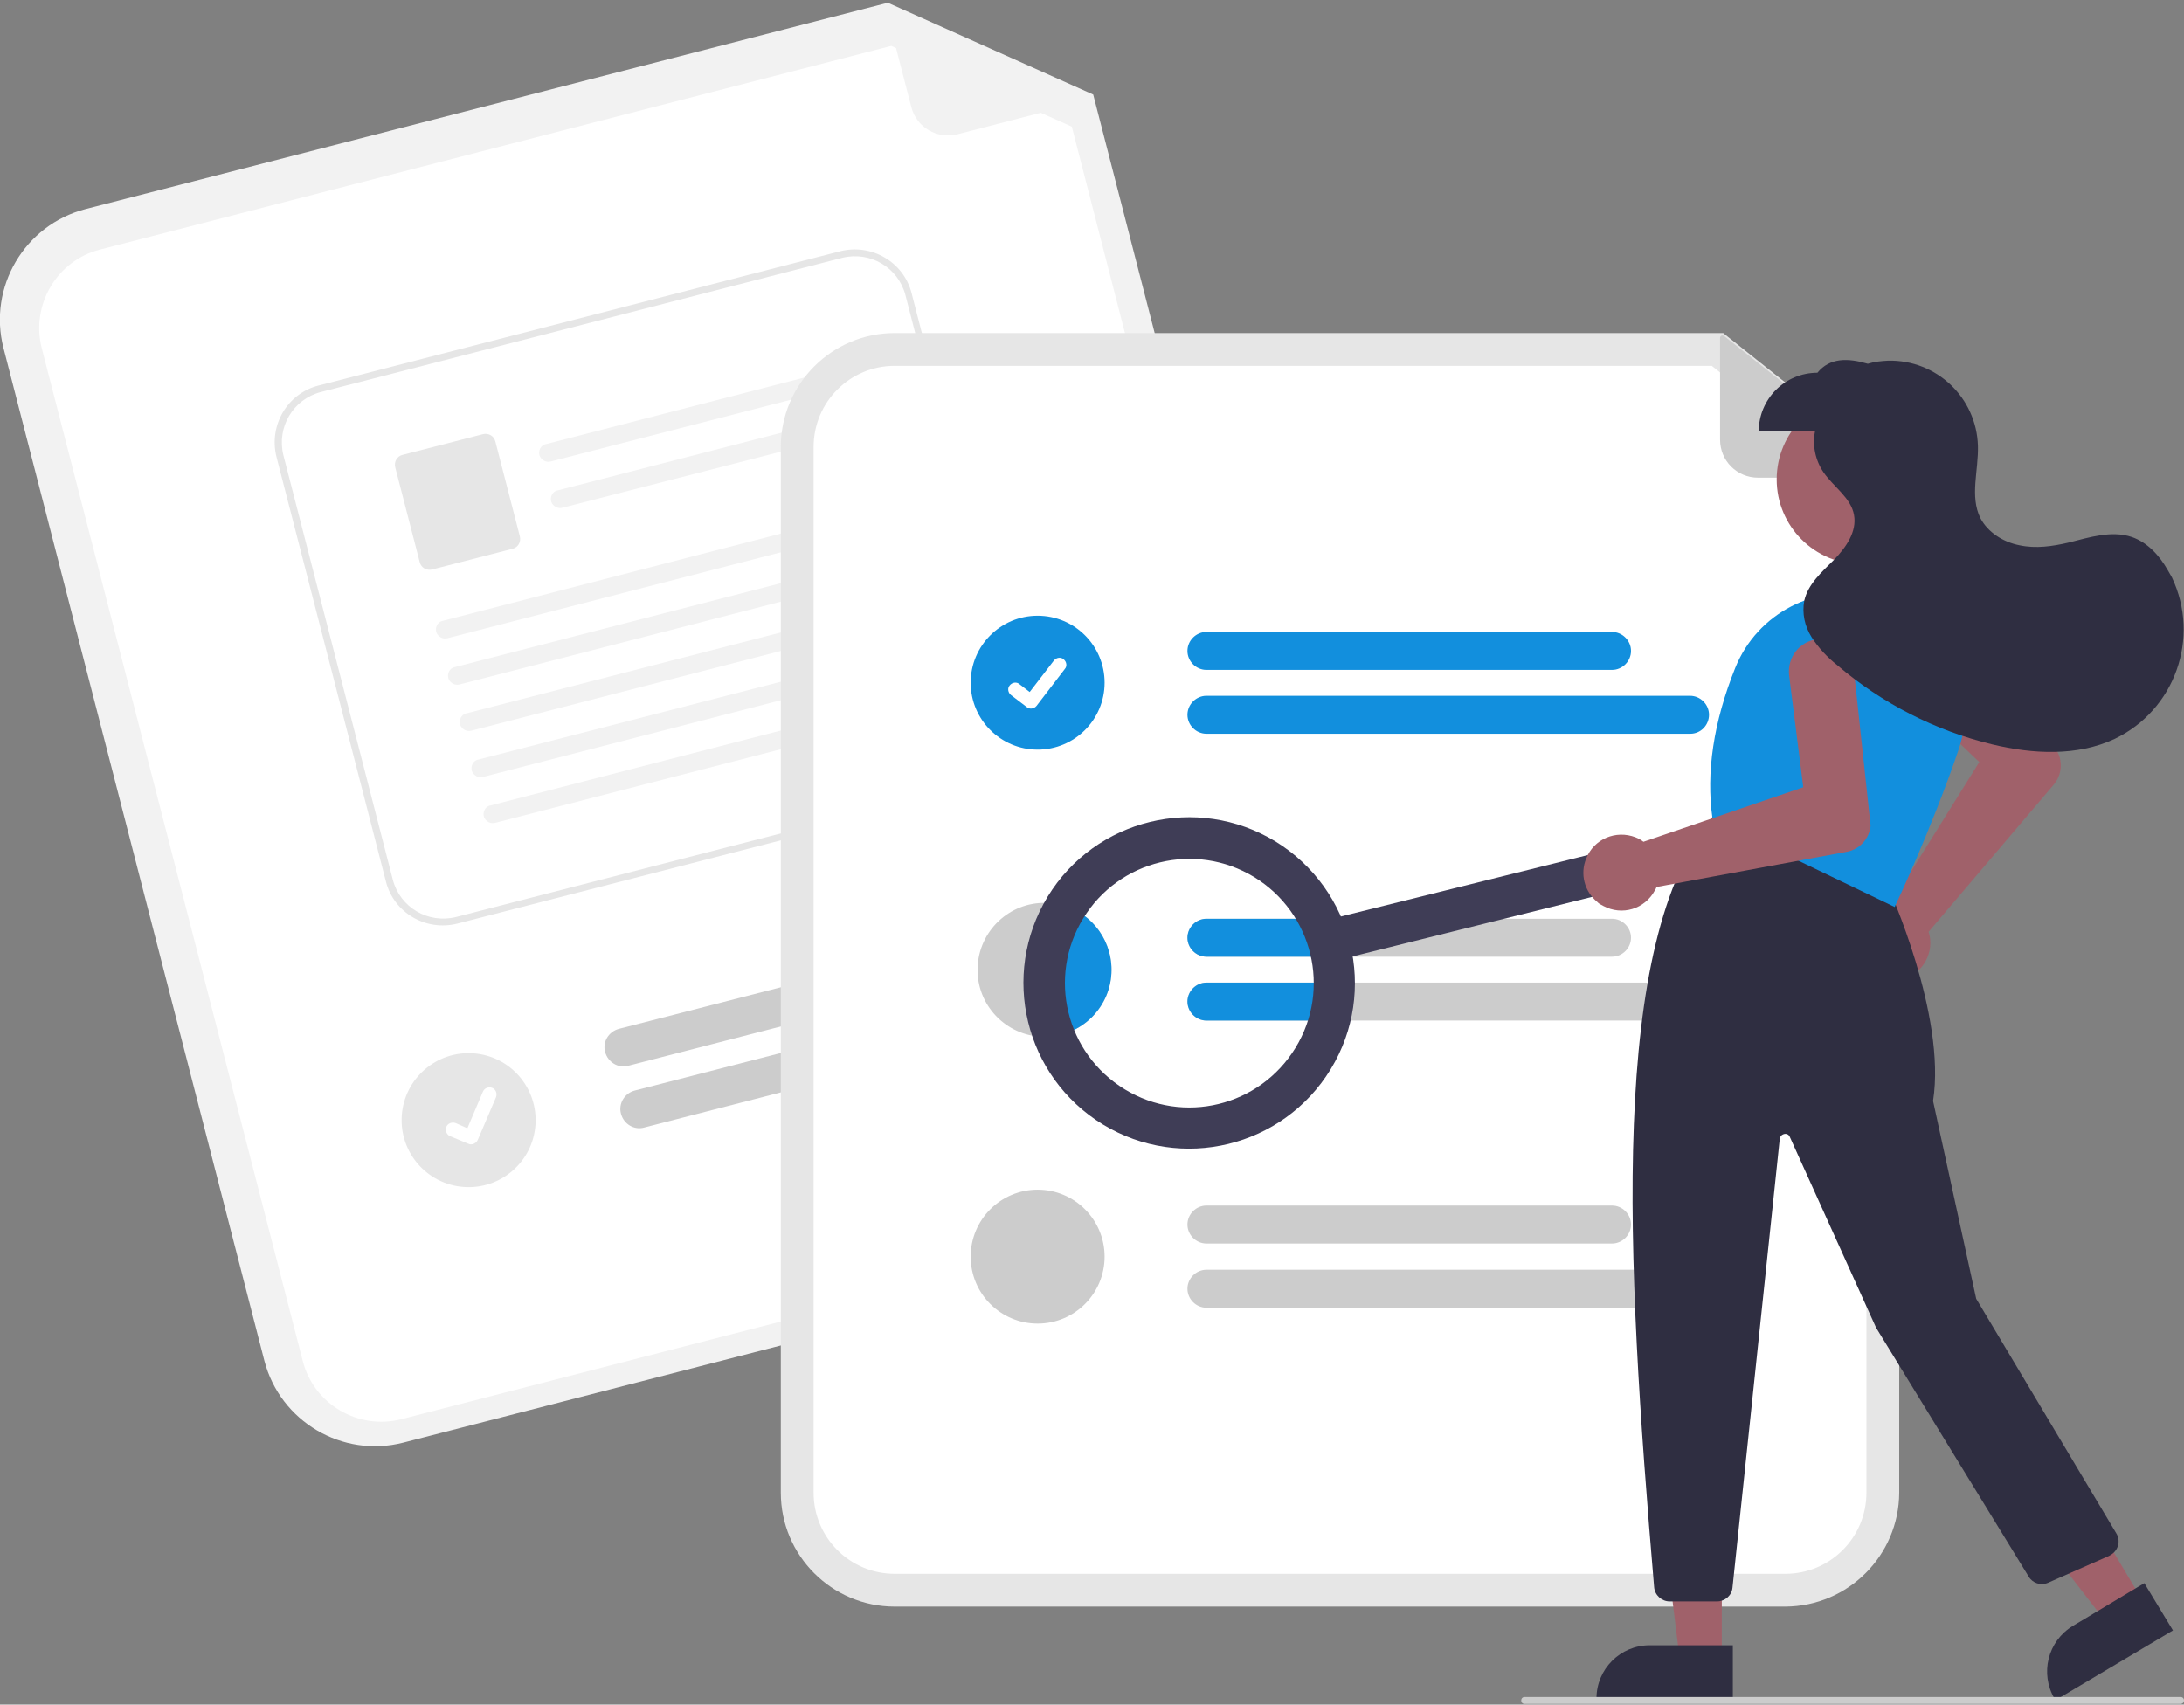
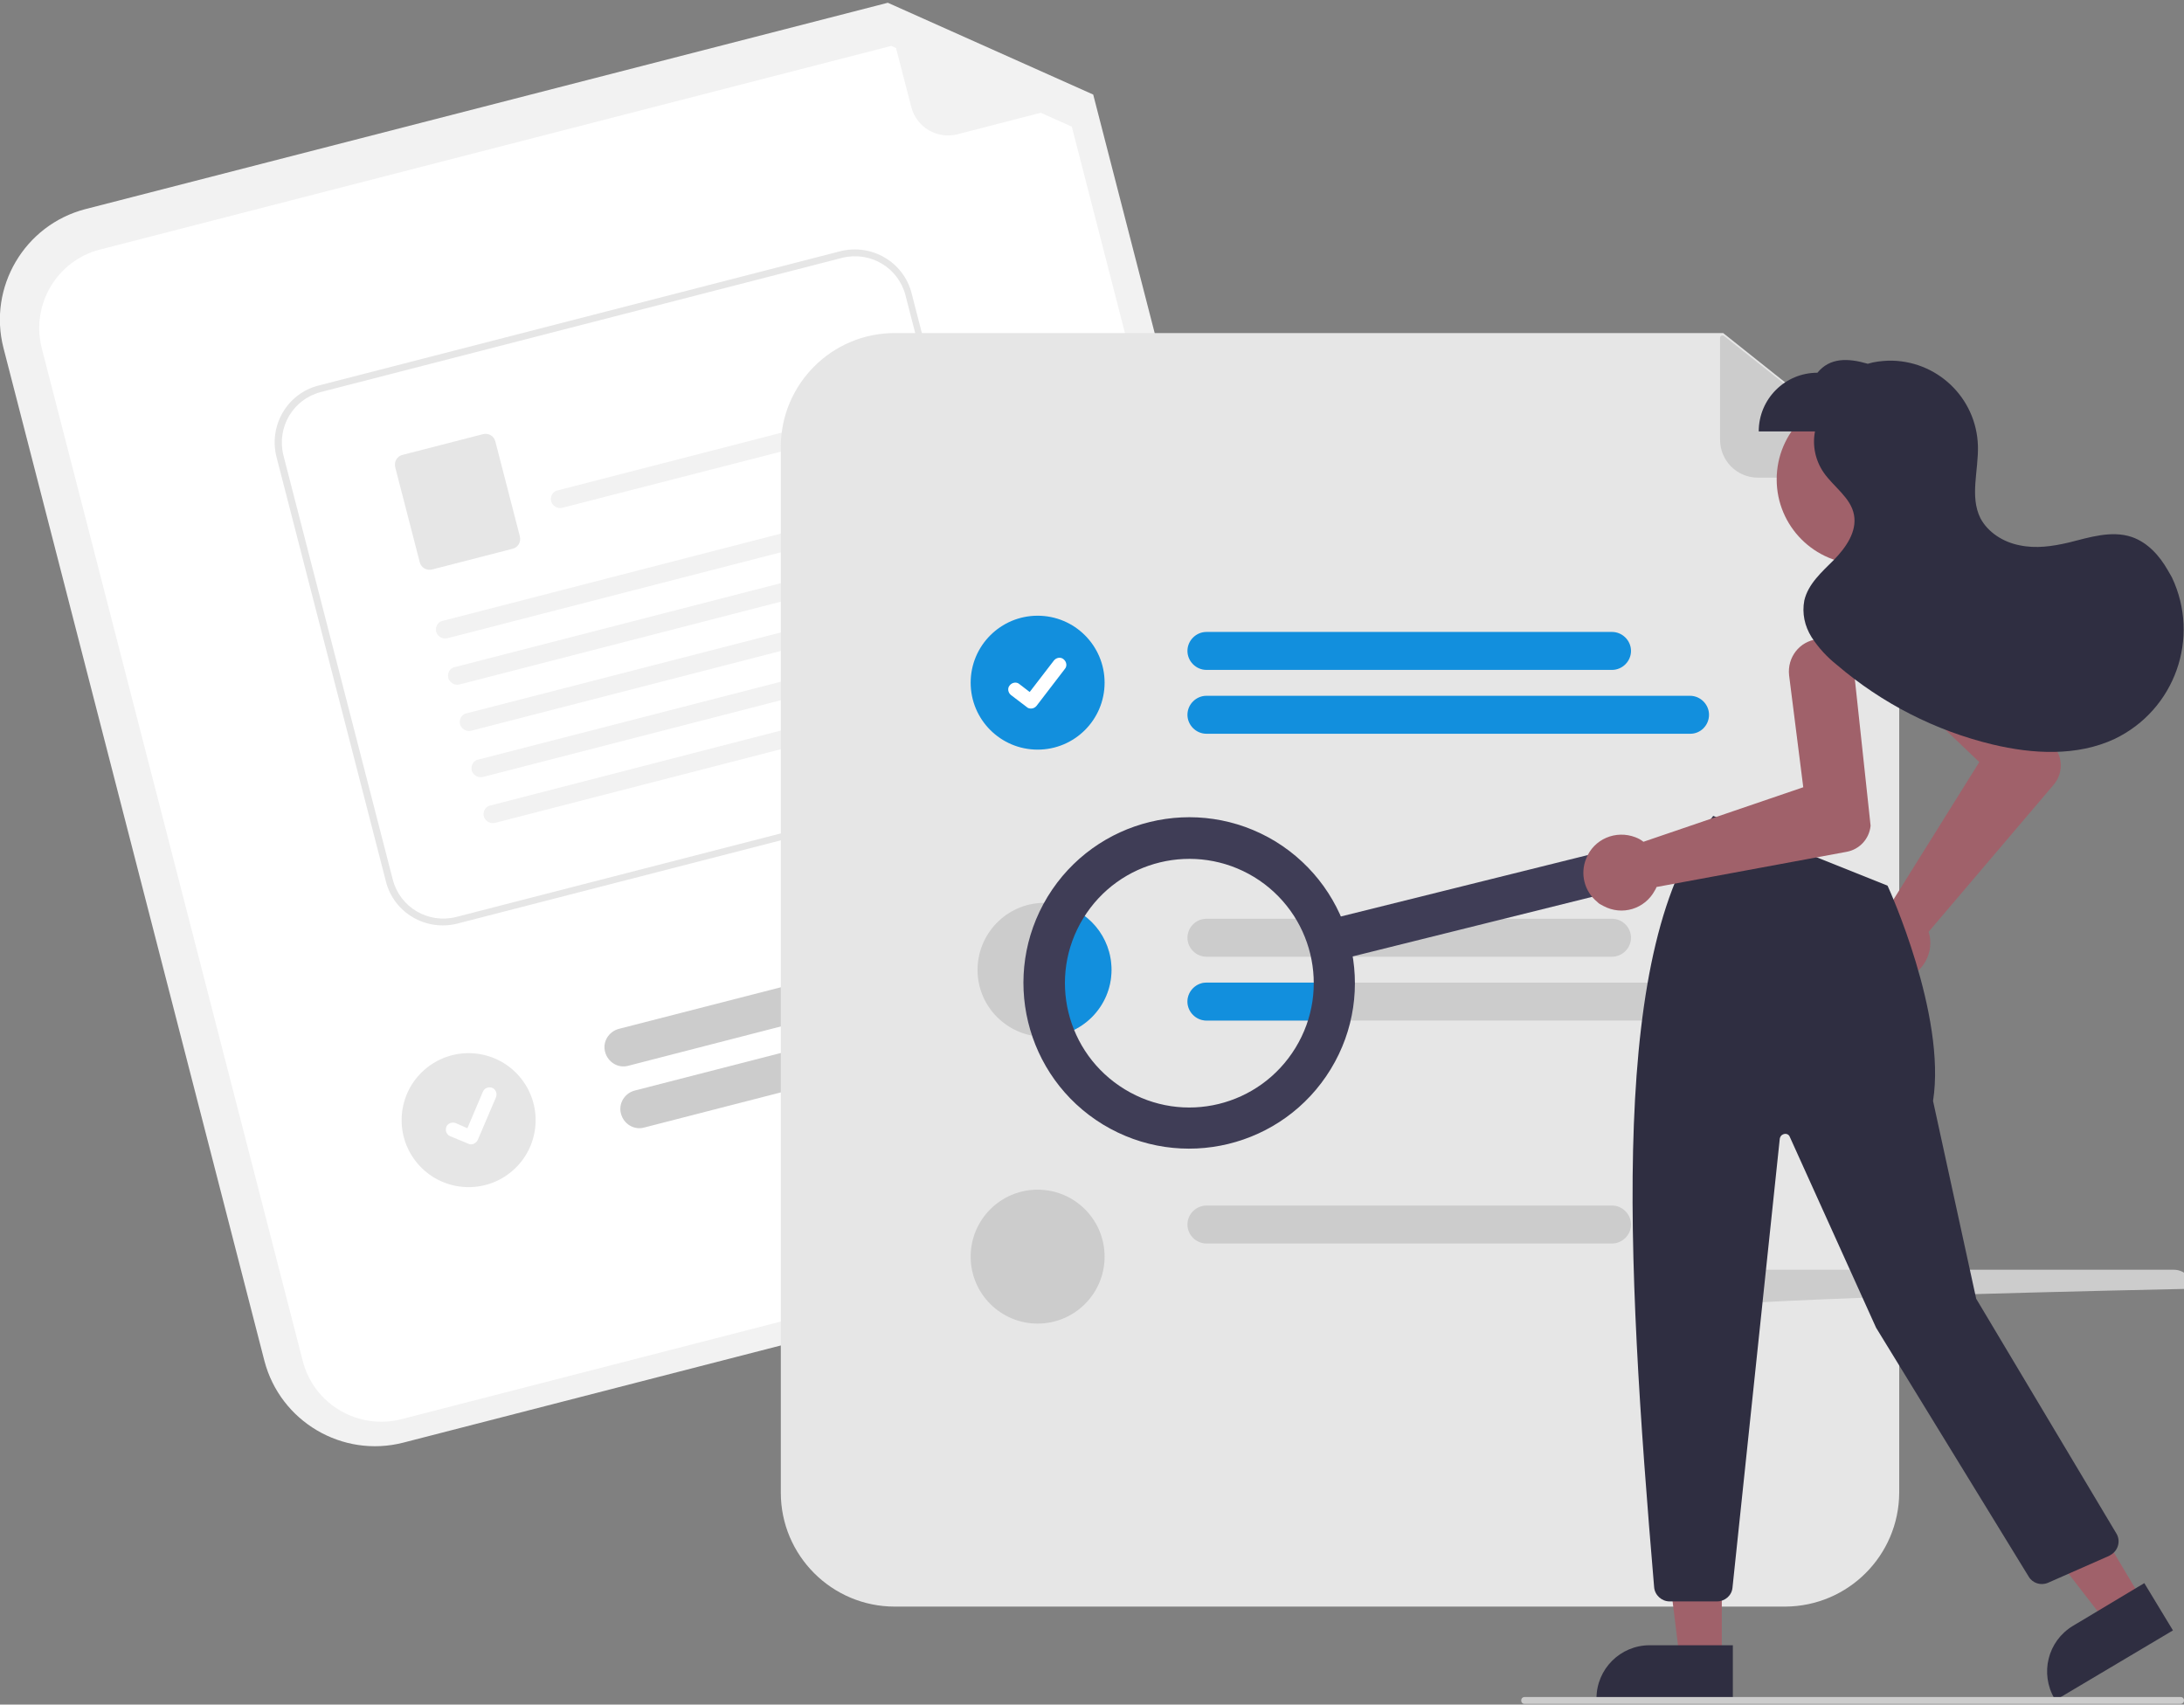
<svg xmlns="http://www.w3.org/2000/svg" version="1.1" id="レイヤー_1" x="0px" y="0px" viewBox="0 0 632.7 493.9" style="enable-background:new 0 0 632.7 493.9;" xml:space="preserve">
  <rect x="0" y="0" width="632.7" height="493.9" fill="#808080" stroke="none" />
  <style type="text/css">
	.st0{fill:#F2F2F2;}
	.st1{fill:#FFFFFF;}
	.st2{fill:#CCCCCC;}
	.st3{fill:#E6E6E6;}
	.st4{fill:#128FDD;}
	.st5{fill:#3F3D56;}
	.st6{fill:#A0616A;}
	.st7{fill:#2F2E41;}
</style>
  <path class="st0" d="M366.6,353.7L116.8,418c-17.6,4.5-35.6-6.1-40.2-23.7L1,100.8c-4.5-17.6,6.1-35.6,23.7-40.2L257.2,0.8  l59.5,26.6l73.7,286C394.9,331.1,384.3,349.1,366.6,353.7z" />
  <path class="st1" d="M29,72.3c-12.6,3.2-20.1,16.1-16.9,28.6l75.6,293.4c3.2,12.6,16.1,20.1,28.6,16.9l249.8-64.3  c12.6-3.2,20.1-16.1,16.9-28.6L310.5,36.7l-52.3-23.4L29,72.3z" />
  <path class="st0" d="M316.1,28.9l-38.7,10c-5.9,1.5-11.9-2-13.4-7.9l-7.4-28.6c-0.1-0.4,0.1-0.7,0.5-0.8c0.1,0,0.3,0,0.5,0l58.6,26  c0.3,0.2,0.5,0.6,0.3,0.9C316.4,28.7,316.3,28.9,316.1,28.9z" />
  <path class="st2" d="M295.7,279.5L182,308.8c-2.9,0.8-5.9-1-6.7-4c-0.8-2.9,1-5.9,4-6.7l0,0L293,268.9c2.9-0.8,5.9,1,6.7,4  C300.4,275.8,298.7,278.8,295.7,279.5z" />
  <path class="st2" d="M322.3,291.8l-135.7,34.9c-2.9,0.8-5.9-1-6.7-4c-0.8-2.9,1-5.9,3.9-6.7l135.7-34.9c2.9-0.8,5.9,1,6.7,4  S325.3,291.1,322.3,291.8z" />
  <ellipse id="a597741b-ffcf-4aba-98b0-6652ef5d57c9" transform="matrix(7.088904e-02 -0.998 0.998 7.088904e-02 -197.905 436.866)" class="st3" cx="135.6" cy="324.7" rx="19.4" ry="19.4" />
  <path class="st1" d="M283.6,228.7l-151.1,38.9c-9.1,2.3-18.4-3.1-20.7-12.2l-31.7-123c-2.3-9.1,3.1-18.4,12.2-20.7l151.1-38.9  c9.1-2.3,18.4,3.1,20.7,12.2l31.7,123C298.2,217.1,292.7,226.3,283.6,228.7z" />
  <path class="st3" d="M283.6,228.7l-151.1,38.9c-9.1,2.3-18.4-3.1-20.7-12.2l-31.7-123c-2.3-9.1,3.1-18.4,12.2-20.7l151.1-38.9  c9.1-2.3,18.4,3.1,20.7,12.2l31.7,123C298.2,217.1,292.7,226.3,283.6,228.7z M92.9,113.6c-8,2.1-12.8,10.2-10.8,18.3l31.7,123  c2.1,8,10.2,12.8,18.3,10.8l151.1-38.9c8-2.1,12.8-10.2,10.8-18.3l-31.7-123c-2.1-8-10.2-12.8-18.3-10.8L92.9,113.6z" />
-   <path id="b056fd3f-f1a0-44f0-b006-deff0bee637d-648" class="st0" d="M235.8,114.1l-76.2,19.6c-1.4,0.4-2.8-0.4-3.3-1.7  c-0.4-1.4,0.3-2.9,1.7-3.3c0,0,0.1,0,0.1,0l77.6-20C238.9,110.3,238.1,113.6,235.8,114.1L235.8,114.1z" />
  <path id="f1ea6668-a825-428d-96fe-a2c4e1b5a672-649" class="st0" d="M239.3,127.5L163,147.1c-1.4,0.4-2.8-0.4-3.3-1.7  c-0.4-1.4,0.3-2.9,1.7-3.3c0,0,0.1,0,0.1,0l77.6-20C242.3,123.7,241.5,126.9,239.3,127.5L239.3,127.5z" />
  <path id="ee9aa382-a9c9-40d0-8ed3-22ec2dd616d6-650" class="st3" d="M148.5,159l-23.3,6c-1.6,0.4-3.2-0.5-3.6-2.1l-7.1-27.5  c-0.4-1.6,0.5-3.2,2.1-3.6l23.3-6c1.6-0.4,3.2,0.5,3.6,2.1l7.1,27.5C151,157,150.1,158.6,148.5,159L148.5,159z" />
  <path id="be954d2b-d8b8-4d26-80a0-a319e99a4b10-651" class="st0" d="M246.1,154.9l-116.4,30c-1.4,0.4-2.8-0.4-3.3-1.7  c-0.4-1.4,0.3-2.9,1.7-3.3c0,0,0.1,0,0.1,0L246,149.5C249.2,151.1,248.3,154.4,246.1,154.9L246.1,154.9z" />
  <path id="baaae9e4-1b4d-40c2-8a9d-f2abb078b489-652" class="st0" d="M249.6,168.3l-116.4,30c-1.4,0.4-2.8-0.4-3.3-1.7  c-0.4-1.4,0.3-2.9,1.7-3.3c0,0,0.1,0,0.1,0l117.7-30.3C252.6,164.5,251.8,167.7,249.6,168.3L249.6,168.3z" />
  <path id="a91bf4c9-37f6-4391-92ed-1882bd0ce21c-653" class="st0" d="M253,181.7l-116.4,30c-1.4,0.4-2.8-0.4-3.3-1.7  c-0.4-1.4,0.3-2.9,1.7-3.3c0,0,0.1,0,0.1,0l117.7-30.3C256,177.9,255.2,181.1,253,181.7L253,181.7z" />
  <path id="efb98e07-468b-4c85-9a64-ee4cc5493d6f-654" class="st0" d="M256.4,195.1l-116.4,30c-1.4,0.4-2.8-0.4-3.3-1.7  c-0.4-1.4,0.3-2.9,1.7-3.3c0,0,0.1,0,0.1,0l117.7-30.3C259.5,191.2,258.7,194.5,256.4,195.1z" />
  <path id="aeb1db98-32e5-40b8-ab89-fdad6a3263dc-655" class="st0" d="M259.9,208.4l-116.4,30c-1.4,0.4-2.8-0.4-3.3-1.7  c-0.4-1.4,0.3-2.9,1.7-3.3c0,0,0.1,0,0.1,0L259.8,203C262.9,204.6,262.1,207.9,259.9,208.4z" />
  <path id="be265de5-288f-49a7-867d-c42e7cdbf4db-656" class="st1" d="M137,331.5c-0.4,0.1-0.9,0.1-1.3-0.1l0,0l-5.3-2.2  c-1-0.4-1.5-1.6-1.1-2.7c0.4-1,1.6-1.5,2.7-1.1c0,0,0,0,0,0l3.4,1.5l4.5-10.6c0.4-1,1.6-1.5,2.7-1.1c0,0,0,0,0,0l0,0l0,0.1l0-0.1  c1,0.4,1.5,1.6,1.1,2.7l-5.3,12.4C138.1,330.9,137.6,331.3,137,331.5L137,331.5z" />
  <path class="st3" d="M517.2,465.5h-258c-18.2,0-33-14.8-33-33v-303c0-18.2,14.8-33,33-33h240l51,40.6v295.4  C550.1,450.7,535.4,465.4,517.2,465.5z" />
-   <path class="st1" d="M259.2,106c-13,0-23.5,10.5-23.5,23.5v303c0,13,10.5,23.5,23.5,23.5h258c13,0,23.5-10.5,23.5-23.5V141.7  L495.9,106H259.2z" />
  <path class="st4" d="M467,194.1H349.5c-3,0-5.5-2.5-5.5-5.5c0-3,2.5-5.5,5.5-5.5H467c3,0,5.5,2.5,5.5,5.5  C472.5,191.6,470,194.1,467,194.1C467,194.1,467,194.1,467,194.1z" />
  <path class="st4" d="M489.7,212.6H349.5c-3,0-5.5-2.5-5.5-5.5s2.5-5.5,5.5-5.5h140.1c3,0,5.5,2.5,5.5,5.5S492.7,212.6,489.7,212.6z" />
  <path class="st2" d="M467,266.2H349.5c-3,0-5.5,2.5-5.5,5.5s2.5,5.5,5.5,5.5c0,0,0,0,0,0H467c3,0,5.5-2.5,5.5-5.5  C472.5,268.7,470,266.2,467,266.2z" />
  <path class="st2" d="M489.7,284.7H349.5c-3,0-5.5,2.5-5.5,5.5s2.5,5.5,5.5,5.5c0,0,0,0,0,0h140.1c3,0,5.5-2.5,5.5-5.5  C495.1,287.2,492.7,284.7,489.7,284.7z" />
  <path class="st2" d="M467,360.3H349.5c-3,0-5.5-2.5-5.5-5.5c0-3,2.5-5.5,5.5-5.5H467c3,0,5.5,2.5,5.5,5.5  C472.5,357.8,470,360.3,467,360.3C467,360.3,467,360.3,467,360.3z" />
-   <path class="st2" d="M489.7,378.9H349.5c-3,0-5.5-2.5-5.5-5.5c0-3,2.5-5.5,5.5-5.5h140.1c3,0,5.5,2.5,5.5,5.5  C495.1,376.4,492.7,378.9,489.7,378.9z" />
+   <path class="st2" d="M489.7,378.9c-3,0-5.5-2.5-5.5-5.5c0-3,2.5-5.5,5.5-5.5h140.1c3,0,5.5,2.5,5.5,5.5  C495.1,376.4,492.7,378.9,489.7,378.9z" />
  <circle id="abdb8e2f-a218-463c-85f4-c869fef49971" class="st4" cx="300.6" cy="197.8" r="19.4" />
  <path id="ba7dbbd6-0052-44b1-a552-47a8298b8d3e-657" class="st1" d="M298.7,205.3c-0.4,0-0.9-0.1-1.2-0.4l0,0l-4.6-3.5  c-0.9-0.7-1.1-2-0.4-2.8c0.7-0.9,2-1.1,2.8-0.4c0,0,0,0,0,0l3,2.3l7-9.1c0.7-0.9,2-1.1,2.8-0.4v0l0,0l0,0.1l0-0.1  c0.9,0.7,1.1,2,0.4,2.8l-8.2,10.7C299.9,205,299.3,205.3,298.7,205.3L298.7,205.3z" />
  <path class="st2" d="M322,281c0,10.7-8.7,19.4-19.4,19.4c0,0,0,0,0,0c-0.2,0-0.3,0-0.5,0c-10.7-0.3-19.2-9.2-18.9-19.9  c0.3-10.7,9.2-19.2,19.9-18.9C313.6,261.8,322,270.4,322,281z" />
  <circle id="e4a71040-498e-4958-ad41-c2d79154b8f7" class="st2" cx="300.6" cy="364.1" r="19.4" />
  <path class="st2" d="M549.2,138.4h-39.9c-6.1,0-11-4.9-11-11v0V97.9c0-0.4,0.3-0.7,0.7-0.7c0.2,0,0.3,0.1,0.4,0.1l50.2,39.8  c0.3,0.2,0.3,0.7,0.1,1C549.6,138.3,549.4,138.4,549.2,138.4z" />
  <path class="st4" d="M322,281c0,10.7-8.7,19.4-19.4,19.4c0,0,0,0,0,0c-0.2,0-0.3,0-0.5,0c-5.1-12.7-3.7-27.1,3.8-38.6  C315.2,263.4,322,271.5,322,281z" />
-   <path class="st4" d="M344,271.7c0-3,2.5-5.5,5.5-5.5h29.3c1.7,3.5,2.9,7.2,3.6,11h-32.9C346.5,277.2,344,274.7,344,271.7z" />
  <path class="st4" d="M383.1,284.7c0,3.7-0.5,7.4-1.5,11h-32.1c-3,0-5.5-2.5-5.5-5.5s2.5-5.5,5.5-5.5c0,0,0,0,0,0H383.1z" />
  <path class="st5" d="M470.7,251.3c0.8,3.2-1.2,6.5-4.4,7.3l-79.6,19.8c-3.2,0.8-6.5-1.2-7.3-4.4c-0.8-3.2,1.2-6.5,4.4-7.3l79.6-19.8  C466.6,246.1,469.9,248.1,470.7,251.3z" />
  <path class="st5" d="M385.5,309.8c-13.8,22.6-43.3,29.8-66,16c-22.6-13.8-29.8-43.3-16-66c13.8-22.6,43.3-29.8,66-16l0,0  C392.1,257.7,399.3,287.2,385.5,309.8z M313.8,266.1c-10.4,17-5,39.1,12,49.5c17,10.4,39.1,5,49.5-12c10.4-17,5-39.1-12-49.5  C346.3,243.8,324.2,249.1,313.8,266.1z" />
  <circle class="st6" cx="539.3" cy="138.9" r="24.6" />
  <path class="st6" d="M537.7,276.6c-1.9-5.8,1.3-12,7.1-13.8c0.4-0.1,0.8-0.2,1.2-0.3c0.5-0.1,1-0.2,1.5-0.2l25.9-41.5l-23.6-22.5  c-3.8-3.6-3.9-9.6-0.3-13.3s9.6-3.9,13.3-0.3c0,0,0.1,0.1,0.1,0.1l32.6,32.2l0.1,0.1c2.1,3.2,1.8,7.3-0.6,10.2L558.7,270  c0.1,0.3,0.2,0.7,0.3,1c1.2,6-2.7,11.8-8.6,12.9c-0.4,0.1-0.8,0.1-1.2,0.2c-0.3,0-0.6,0-0.9,0C543.4,284.2,539.2,281.1,537.7,276.6z  " />
  <polygon class="st6" points="498.8,480.7 486.6,480.7 480.8,433.5 498.8,433.5 " />
  <path class="st7" d="M502,492.6l-39.5,0v-0.5c0-8.5,6.9-15.4,15.4-15.4c0,0,0,0,0,0h0l24.1,0L502,492.6z" />
  <polygon class="st6" points="620.7,463.8 610.2,470.1 581,432.4 596.5,423.2 " />
  <path class="st7" d="M629.5,472.4l-34,20.2l-0.3-0.4c-4.3-7.3-2-16.7,5.3-21.1c0,0,0,0,0,0l0,0l20.7-12.4L629.5,472.4z" />
  <path class="st7" d="M479.2,459.9c-8.2-96.7-13.1-186.5,16.9-223.2l0.2-0.3l50.5,20.2l0.1,0.2c0.2,0.4,17,37.3,13.1,62.2l12.5,57.3  l40.6,68c1.3,2.1,0.6,4.9-1.6,6.2c-0.2,0.1-0.3,0.2-0.5,0.3l-17.7,7.8c-2.1,0.9-4.5,0.1-5.6-1.8l-44.2-72.1l-25-55.3  c-0.3-0.8-1.2-1.1-2-0.7c-0.5,0.2-0.8,0.7-0.9,1.2L501.9,460c-0.2,2.3-2.2,4-4.5,4h-13.7C481.4,464,479.4,462.2,479.2,459.9z" />
-   <path class="st4" d="M496.3,237.5l-0.2-0.1l0-0.3c-1.9-13.2,0.3-27.9,6.6-43.6c6.4-15.9,23.5-24.7,40.2-20.7l0,0  c9.4,2.3,17.4,8.5,22.1,17c4.6,8.4,5.5,18.4,2.4,27.4c-7.9,23.2-18.2,44.9-18.3,45.1l-0.2,0.5L496.3,237.5z" />
  <path class="st6" d="M459.5,248.8c2.2-5.7,8.6-8.4,14.3-6.2c0.4,0.2,0.8,0.3,1.1,0.5c0.4,0.2,0.8,0.5,1.2,0.8l46.3-15.8l-4.1-32.4  c-0.6-5.2,3-9.9,8.2-10.5c5.2-0.6,9.9,3,10.5,8.2c0,0.1,0,0.1,0,0.2l4.9,45.6l0,0.1c-0.4,3.8-3.2,6.8-6.9,7.5L479.9,257  c-0.1,0.3-0.3,0.7-0.5,1c-2.9,5.4-9.5,7.4-14.9,4.5c-0.4-0.2-0.7-0.4-1.1-0.6c-0.3-0.2-0.5-0.4-0.7-0.6  C459,258.3,457.7,253.2,459.5,248.8z" />
  <path class="st7" d="M628,165.2c-2.4-4.2-5.8-8-10.4-9.6c-5.9-2-12.3,0.1-18.3,1.6c-4.7,1.1-9.5,1.8-14.2,0.8  c-4.7-0.9-9.2-3.7-11.4-7.9c-3.1-6.3-0.5-13.8-0.7-20.9c-0.4-14-12-25-26-24.7c-2,0.1-4,0.3-5.9,0.9c-5.8-1.7-11-1.8-14.6,2.6  c-9.4,0-17,7.6-17,17h16.3c-0.8,4.1,0.1,8.4,2.5,11.9c2.9,4.2,7.9,7.3,8.8,12.3c0.9,4.9-2.4,9.5-5.8,13c-3.5,3.5-7.5,7-8.6,11.8  c-0.7,3.7,0.1,7.4,2.1,10.6c2,3.1,4.5,5.8,7.4,8.1c13,11.1,28.4,19,45,23c11.7,2.8,24.5,3.5,35.4-1.6c17.5-8.4,24.9-29.3,16.6-46.8  C628.8,166.6,628.4,165.9,628,165.2z" />
  <path class="st2" d="M631.7,493.7h-190c-0.6,0-1-0.4-1-1s0.4-1,1-1h190c0.6,0,1,0.4,1,1S632.2,493.7,631.7,493.7z" />
</svg>